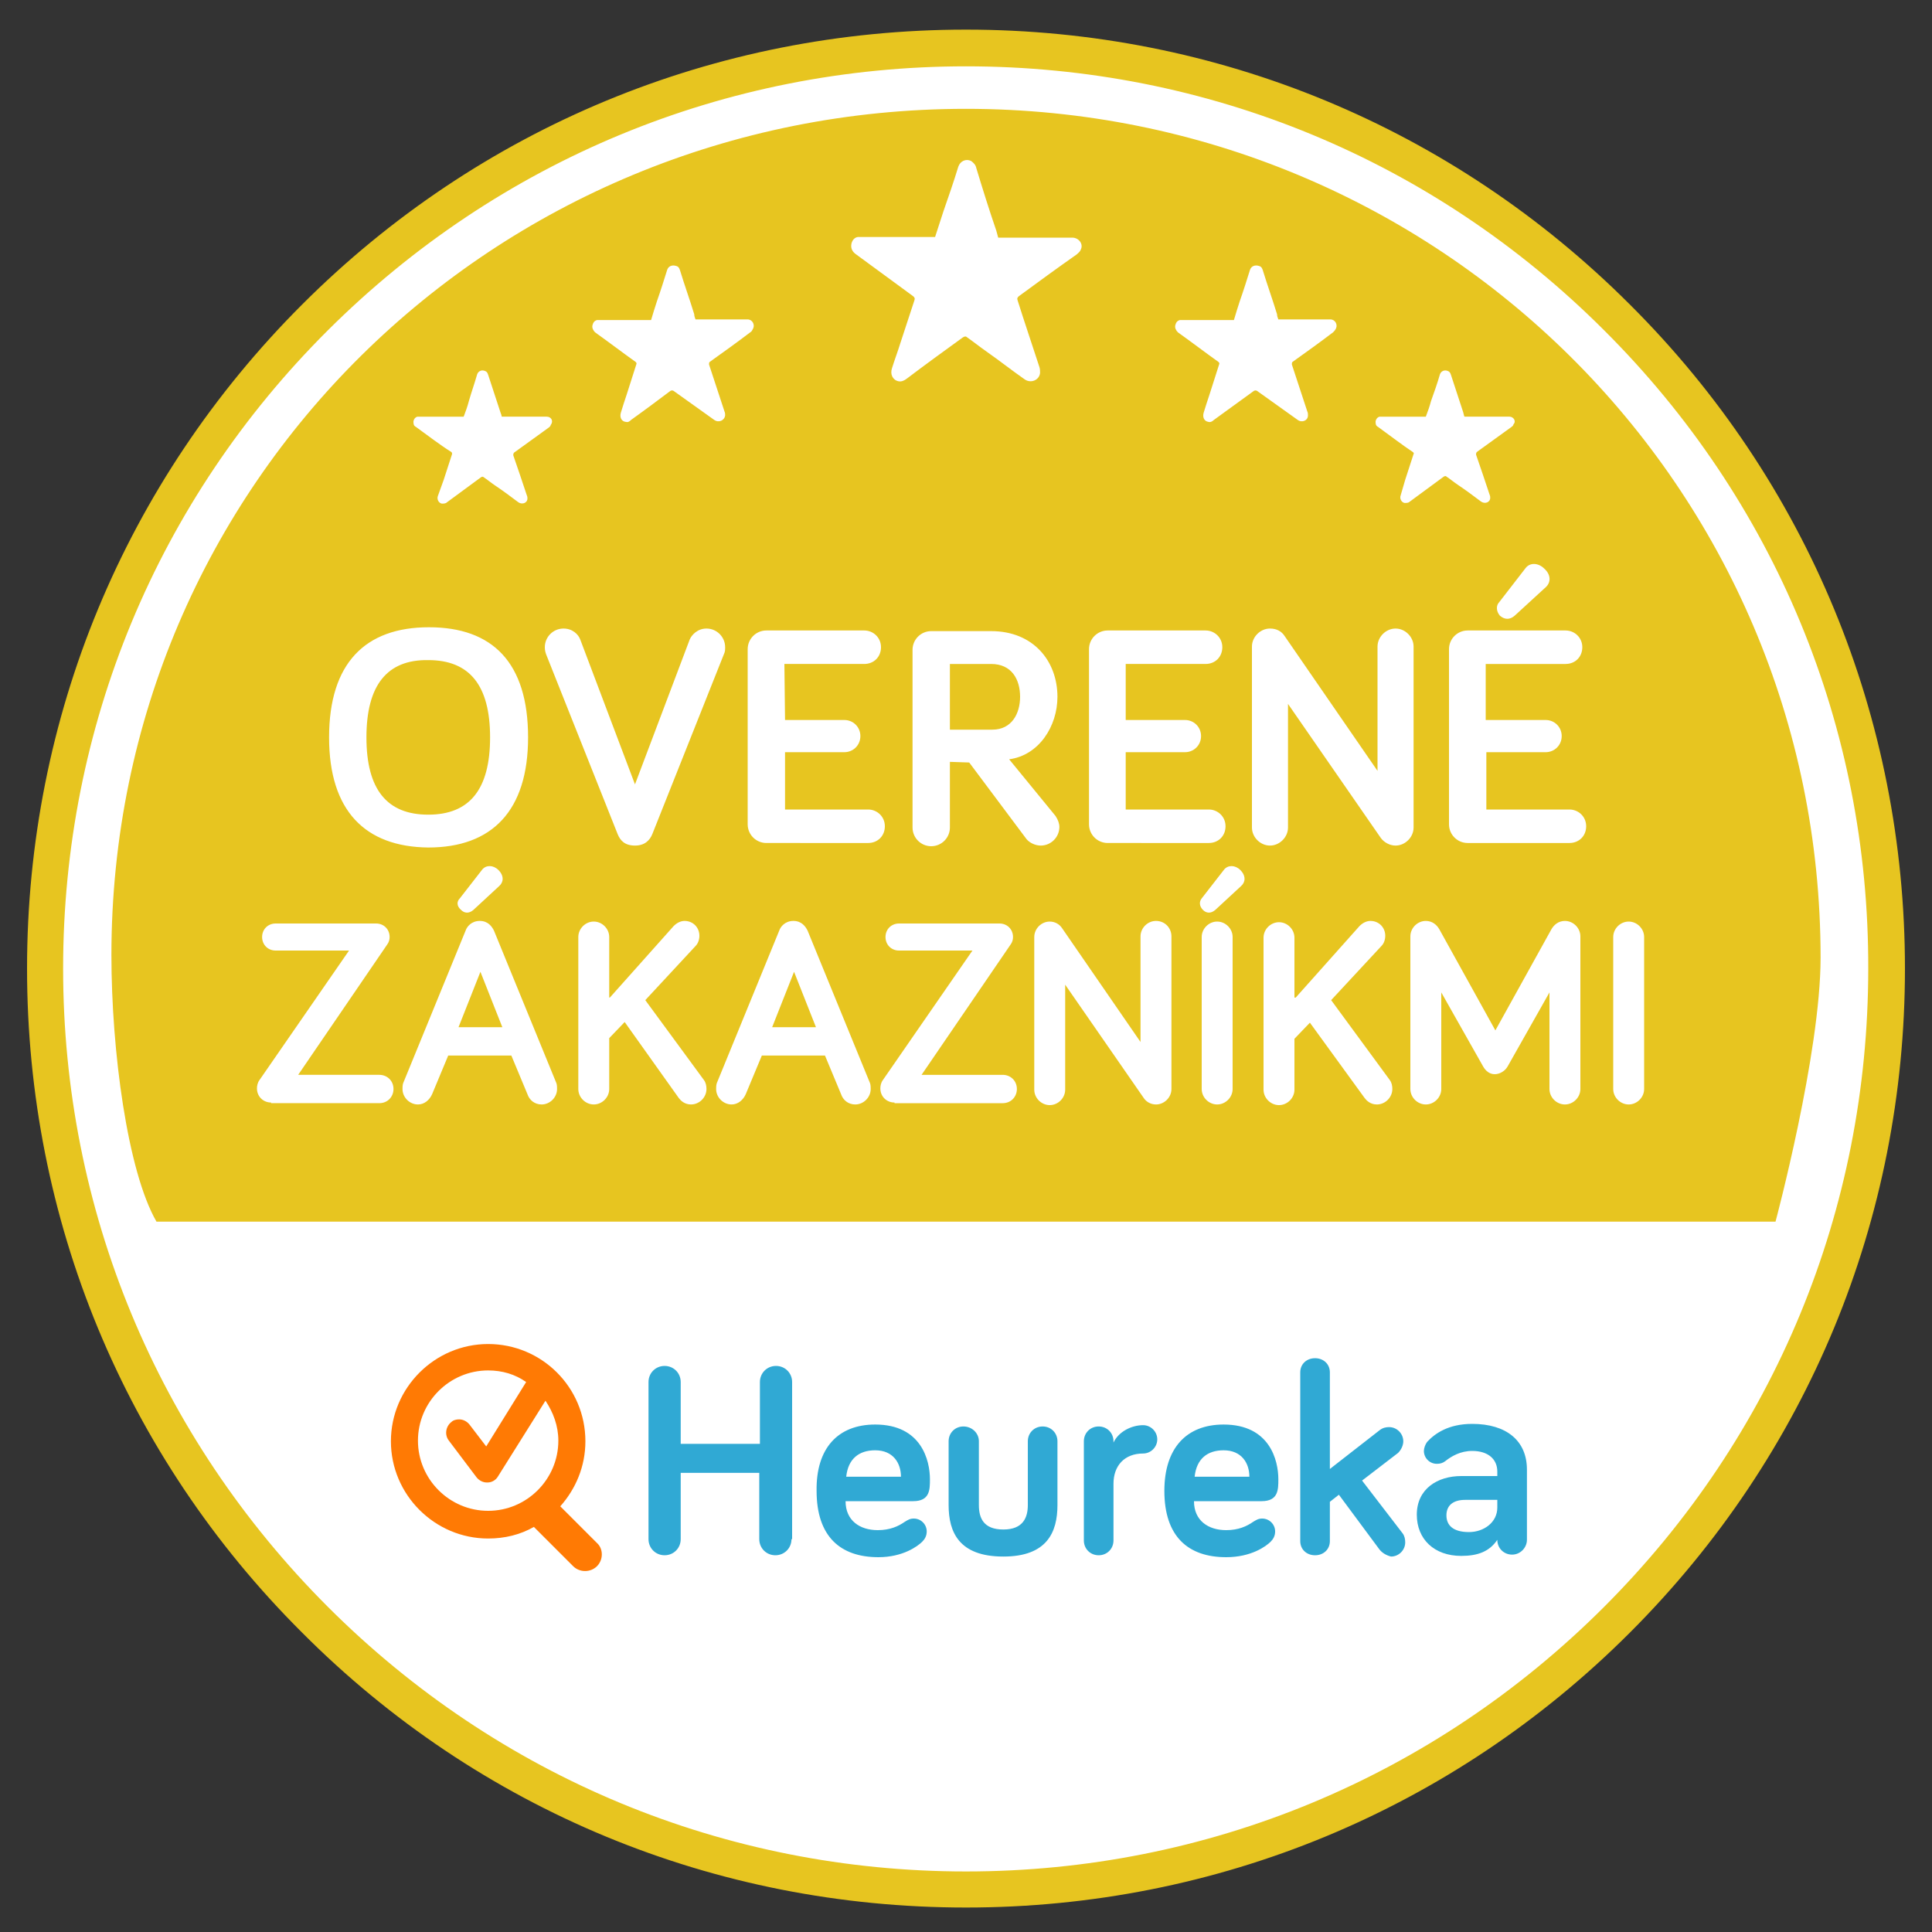
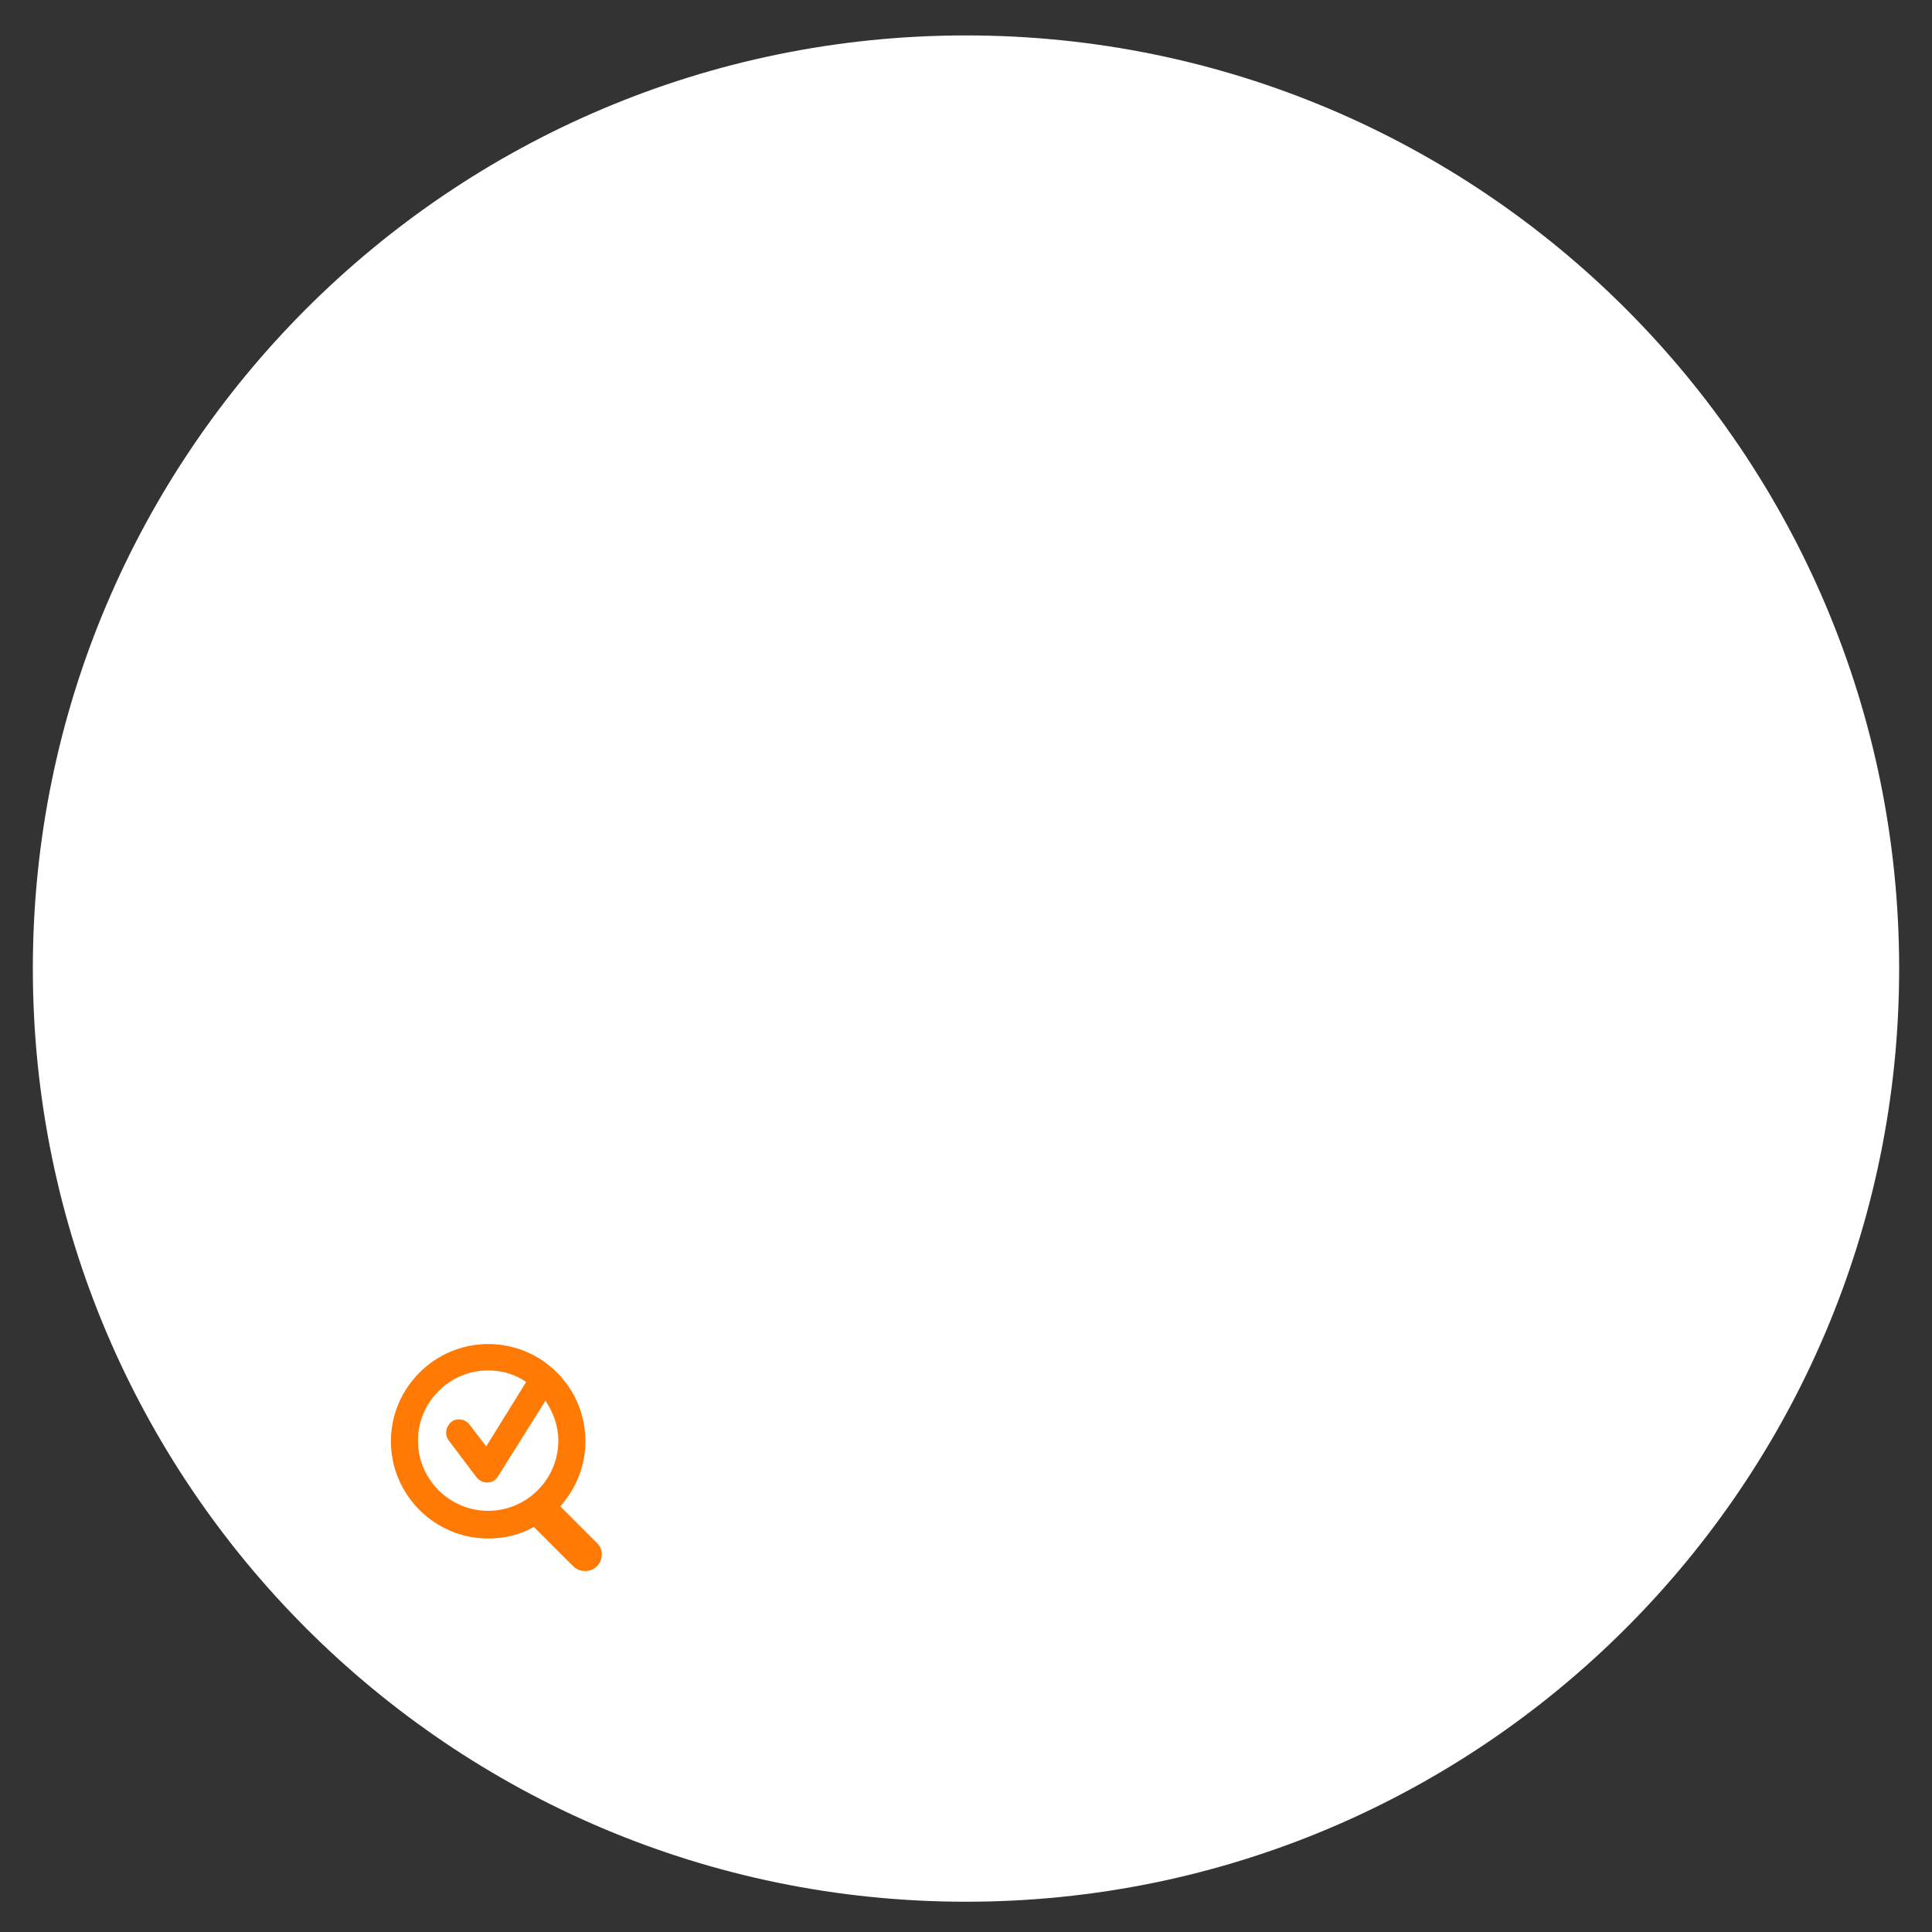
<svg xmlns="http://www.w3.org/2000/svg" xml:space="preserve" x="0" y="0" enable-background="new 0 0 300 300" viewBox="0 0 300 300" width="60" height="60">
  <rect x="0" y="0" width="300" height="300" fill="#333333" stroke="none" />
  <style>.st0{display:none;}
	.st1{display:inline;}
	.st2{fill-rule:evenodd;clip-rule:evenodd;fill:#FFFFFF;}
	.st3{fill-rule:evenodd;clip-rule:evenodd;fill:#E7C520;}
	.st4{fill-rule:evenodd;clip-rule:evenodd;fill:#30A9D4;}
	.st5{fill-rule:evenodd;clip-rule:evenodd;fill:#FF7A04;}
	.st6{fill:#008E34;}
	.st7{fill:#FFFFFF;}
	.st8{fill:#E7C520;}
	.st9{fill:#30A9D4;}
	.st10{fill:#FF7A04;}
	.st11{display:inline;fill:#FFFFFF;}
	.st12{display:inline;fill:#0060AC;}
	.st13{fill:#CD1556;}
	.st14{fill:#404041;}</style>
  <g id="SK_x5F_heureka">
    <path d="M294.9 150.4c0 80-64.9 144.9-144.9 144.9S5.1 230.4 5.1 150.4 70 5.5 150 5.5s144.9 64.9 144.9 144.9z" class="st7" />
-     <path d="M253.1 253.5C225.6 281 189 296.2 150 296.2s-75.6-15.1-103.1-42.7C19.3 226 4.2 189.3 4.2 150.4c0-39 15.2-75.6 42.7-103.1S111 4.6 150 4.6s75.6 15.2 103.1 42.7c27.6 27.5 42.7 64.2 42.7 103.1s-15.1 75.5-42.7 103.1zm-4-202.2c-26.5-26.5-61.7-41-99.1-41s-72.6 14.6-99.1 41-41.1 61.6-41.1 99.1c0 37.4 14.6 72.6 41.1 99.1s61.7 41.1 99.1 41.1 72.6-14.6 99.1-41.1 41-61.7 41-99.1c.1-37.5-14.5-72.7-41-99.1zM24.3 189.7c-4.5-7.8-7-26.5-7-41.4C17.3 75.1 76.7 16.9 150 16.9s132.7 58.6 132.7 131.8c0 14.9-7 41-7 41H24.3zm60.6-125h-7c0-.2-.1-.4-.2-.7-.6-1.9-1.3-3.9-1.9-5.8-.1-.3-.2-.5-.5-.6-.5-.2-1 0-1.2.5-.4 1.4-.9 2.8-1.3 4.2-.2.8-.5 1.6-.8 2.4h-7.2c-.3.1-.5.3-.6.7 0 .4 0 .7.4.9 1.8 1.3 3.6 2.7 5.5 3.9.1.1.1.2.1.3-.4 1.3-.9 2.7-1.3 4L68 77c-.2.5.1 1.1.6 1.2.3 0 .6 0 .8-.2 1.8-1.3 3.5-2.6 5.3-3.9.2-.1.3-.1.4 0 .6.4 1.2.9 1.8 1.3 1.2.8 2.4 1.7 3.6 2.6.6.4 1.4.1 1.4-.6 0-.1 0-.3-.1-.5-.7-2.1-1.4-4.2-2.1-6.2 0-.2 0-.2.1-.4l5.4-3.9c.1-.1.3-.2.3-.4.5-.6.1-1.3-.6-1.3zm31.2-15.1H108c-.1-.3-.2-.5-.2-.8-.7-2.3-1.5-4.5-2.2-6.8-.1-.3-.2-.6-.6-.7-.6-.2-1.2 0-1.4.6-.5 1.6-1 3.2-1.6 4.9-.3.9-.6 1.9-.9 2.9h-8.4c-.4.1-.6.4-.7.8-.1.4.1.8.4 1.1 2.1 1.5 4.2 3.1 6.3 4.6.1.1.2.2.1.4-.5 1.6-1 3.1-1.5 4.7-.3.9-.6 1.8-.9 2.8-.2.7.1 1.3.7 1.4.4.1.6 0 .9-.3 2.1-1.5 4.1-3 6.1-4.5.2-.1.3-.1.5 0l2.1 1.5 4.2 3c.7.5 1.6.1 1.7-.7 0-.2 0-.4-.1-.6-.8-2.4-1.6-4.9-2.4-7.3 0-.2 0-.3.1-.4 2.1-1.5 4.2-3 6.3-4.6.2-.1.3-.3.4-.5.4-.7-.1-1.5-.8-1.5zm50.4-12.7H155c-.1-.4-.2-.7-.3-1.1-1.1-3.2-2.1-6.4-3.1-9.7-.1-.5-.4-.8-.8-1.1-.8-.4-1.7 0-2 .9-.7 2.3-1.5 4.6-2.3 6.9l-1.3 4h-12c-.6.1-.9.6-1 1.1-.1.6.1 1.1.6 1.5l9 6.6c.2.2.3.3.2.6-.7 2.2-1.5 4.5-2.2 6.7-.4 1.3-.9 2.6-1.3 3.9-.3.9.1 1.8 1 2 .5.1.9-.1 1.3-.4 2.9-2.2 5.8-4.3 8.7-6.4.3-.2.5-.2.7 0 1 .7 2 1.5 3 2.2 2 1.4 3.9 2.9 5.9 4.3 1 .7 2.3.1 2.4-1 0-.3 0-.6-.1-.9-1.1-3.4-2.3-6.9-3.4-10.4-.1-.3 0-.4.2-.6 3-2.2 6-4.4 9-6.5.2-.2.5-.4.6-.7.5-.9-.3-1.9-1.3-1.9zm40.1 12.7h-8.1c-.1-.3-.2-.5-.2-.8-.7-2.3-1.5-4.5-2.2-6.8-.1-.3-.2-.6-.6-.7-.6-.2-1.2 0-1.4.6-.5 1.6-1 3.2-1.6 4.9-.3.9-.6 1.9-.9 2.9h-8.4c-.4.1-.6.4-.7.8-.1.4.1.8.4 1.1 2.1 1.5 4.2 3.1 6.3 4.6.1.1.2.2.1.4-.5 1.6-1 3.1-1.5 4.7-.3.9-.6 1.8-.9 2.8-.2.7.1 1.3.7 1.4.3.1.6 0 .9-.3 2.1-1.5 4.1-3 6.2-4.5.2-.1.3-.1.5 0l2.1 1.5 4.2 3c.7.5 1.6.1 1.6-.7 0-.2 0-.4-.1-.6-.8-2.4-1.6-4.9-2.4-7.3 0-.2 0-.3.1-.4 2.1-1.5 4.2-3 6.3-4.6.1-.1.3-.3.4-.5.4-.7-.1-1.5-.8-1.5zm27.8 15.1h-7c-.1-.2-.1-.4-.2-.7-.6-1.9-1.3-3.9-1.9-5.8-.1-.3-.2-.5-.5-.6-.5-.2-1 0-1.2.5-.4 1.4-.9 2.8-1.4 4.2-.2.8-.5 1.6-.8 2.4h-7.2c-.3.1-.5.3-.6.7 0 .4 0 .7.4.9 1.8 1.3 3.6 2.7 5.4 3.9.1.1.2.2.1.3-.4 1.3-.9 2.7-1.3 4l-.7 2.4c-.2.5.1 1.1.6 1.2.3 0 .6 0 .8-.2 1.8-1.3 3.5-2.6 5.3-3.9.2-.1.3-.1.4 0 .6.4 1.2.9 1.8 1.3 1.2.8 2.4 1.7 3.6 2.6.6.4 1.4.1 1.4-.6 0-.1 0-.3-.1-.5-.7-2.1-1.4-4.2-2.1-6.2 0-.2 0-.2.1-.4l5.4-3.9c.1-.1.3-.2.3-.4.5-.5 0-1.2-.6-1.2z" class="st8" />
-     <path d="M122.9 239c0 1.4-1.1 2.5-2.5 2.5s-2.5-1.1-2.5-2.5v-10.3h-12.2V239c0 1.4-1.1 2.5-2.5 2.5s-2.5-1.1-2.5-2.5v-24.4c0-1.4 1.1-2.5 2.5-2.5s2.5 1.1 2.5 2.5v9.6H118v-9.6c0-1.4 1.1-2.5 2.5-2.5s2.5 1.1 2.5 2.5V239zm13-17.8c7.2 0 8.5 5.6 8.5 8.5 0 1.6 0 3.4-2.6 3.4h-10.5c0 3 2.2 4.5 5 4.5 1.9 0 3.2-.6 4.2-1.3.5-.3.8-.5 1.4-.5 1.1 0 2 .9 2 2 0 .7-.3 1.2-.7 1.6-.7.7-3 2.4-6.8 2.4-5.9 0-9.6-3.2-9.6-10.3-.1-6.6 3.3-10.3 9.1-10.3m-4.5 8.1h8.5c0-2.1-1.2-4.1-4-4.1-2.5 0-4.2 1.3-4.5 4.1m20.6-5.5v9.9c0 2 .7 3.8 3.8 3.8 3.1 0 3.8-1.9 3.8-3.8v-9.9c0-1.3 1-2.3 2.3-2.3 1.3 0 2.3 1 2.3 2.3v9.9c0 4.2-1.6 8-8.4 8-6.9 0-8.5-3.8-8.5-8v-9.9c0-1.3 1-2.3 2.3-2.3s2.4 1 2.4 2.3m20.9.2c.8-1.7 2.8-2.7 4.6-2.7 1.2 0 2.2 1 2.2 2.2 0 1.2-1 2.2-2.2 2.2-2.9 0-4.6 1.9-4.6 4.7v8.8c0 1.3-1 2.3-2.3 2.3s-2.3-1-2.3-2.3v-15.4c0-1.3 1-2.3 2.3-2.3s2.3 1 2.3 2.3v.2zm17.1-2.8c7.2 0 8.5 5.6 8.5 8.5 0 1.6 0 3.4-2.6 3.4h-10.5c0 3 2.2 4.5 5 4.5 1.9 0 3.2-.6 4.2-1.3.5-.3.8-.5 1.4-.5 1.1 0 2 .9 2 2 0 .7-.3 1.2-.7 1.6-.7.7-3 2.4-6.9 2.4-5.9 0-9.6-3.2-9.6-10.3 0-6.6 3.4-10.3 9.2-10.3m-4.5 8.1h8.5c0-2.1-1.2-4.1-4-4.1-2.5 0-4.2 1.3-4.5 4.1m28.7 11.3-6.3-8.5-1.4 1.1v6.1c0 1.3-1 2.2-2.3 2.2-1.3 0-2.3-.9-2.3-2.2v-26.2c0-1.3 1-2.2 2.3-2.2 1.3 0 2.3.9 2.3 2.2v15l7.7-6c.5-.4 1-.5 1.5-.5 1.2 0 2.2 1 2.2 2.2 0 .6-.3 1.3-.8 1.8l-5.6 4.3 6.3 8.2c.3.4.4.9.4 1.4 0 1.2-1 2.2-2.2 2.2-.8-.2-1.4-.6-1.8-1.1m10.2-13.7c-.4.3-.8.4-1.3.4-1.1 0-2-.9-2-2 0-.4.2-1 .5-1.4 1.2-1.3 3.3-2.8 7-2.8 5.3 0 8.5 2.6 8.5 7.1v10.9c0 1.2-1 2.3-2.3 2.3s-2.3-1-2.3-2.3c-1.2 1.8-3 2.5-5.6 2.5-4.2 0-6.9-2.6-6.9-6.4 0-4 3.2-6 6.9-6h5.6v-.7c0-1.9-1.4-3.2-3.9-3.2-1.8 0-3.2.8-4.2 1.6m8.1 7.2v-1.2h-5c-1.9 0-2.9.9-2.9 2.4 0 1.6 1.1 2.6 3.5 2.6 2.3 0 4.4-1.5 4.4-3.8" class="st9" />
    <path d="m92.7 239.6-5.7-5.7c2.4-2.7 3.9-6.2 3.9-10.1 0-8.4-6.8-15.1-15.1-15.1s-15.1 6.8-15.1 15.1 6.8 15.1 15.1 15.1c2.6 0 5-.6 7.1-1.8l6.1 6.1c1 1 2.7 1 3.7 0s1-2.7 0-3.6zm-27.8-15.9c0-6 4.9-10.9 10.9-10.9 2.2 0 4.2.6 5.9 1.8l-6.2 10-2.6-3.4c-.4-.5-1-.8-1.6-.8-.4 0-.9.1-1.2.4-.9.7-1.1 2-.4 2.9l4.3 5.7c.4.5 1 .8 1.6.8h.1c.7 0 1.3-.4 1.6-.9l7.4-11.8c1.2 1.8 2 3.9 2 6.2 0 6-4.9 10.9-10.9 10.9s-10.9-4.9-10.9-10.9z" class="st10" />
-     <path d="M42.1 171.2c-1.2 0-2.2-.9-2.2-2.2 0-.4.1-.9.4-1.3l13.9-20.1H42.8c-1.2 0-2.1-.9-2.1-2.1s.9-2.1 2.1-2.1h15.6c1.2 0 2.1.9 2.1 2.1 0 .4-.1.8-.4 1.2l-13.8 20.2h12.6c1.2 0 2.2.9 2.2 2.2 0 1.2-.9 2.2-2.2 2.2H42.1zm27.5-7.3-2.5 6c-.4.9-1.2 1.6-2.2 1.6-1.3 0-2.4-1.1-2.4-2.4 0-.2 0-.6.1-.9l9.7-23.7c.2-.6.9-1.5 2.2-1.5s1.9.9 2.2 1.5l9.7 23.7c.1.3.1.6.1.9 0 1.3-1.1 2.4-2.4 2.4-1.1 0-1.9-.7-2.2-1.6l-2.5-6h-9.8zm1.8-24.4 3.5-4.5c.6-.7 1.7-.7 2.5.1.9.9.8 1.9.1 2.5l-4 3.7c-.7.6-1.4.5-1.9 0-.7-.6-.7-1.3-.2-1.8zm3.2 11.4-3.4 8.6H78l-3.4-8.6zm20.1 4 9.9-11.1c.5-.5 1.1-.8 1.7-.8 1.3 0 2.3 1 2.3 2.3 0 .6-.2 1.2-.6 1.6l-7.8 8.4 9.1 12.4c.3.4.4.9.4 1.4 0 1.3-1.1 2.4-2.4 2.4-1 0-1.6-.6-1.9-1L97 158.7l-2.4 2.5v7.9c0 1.3-1.1 2.4-2.4 2.4-1.3 0-2.4-1.1-2.4-2.4v-23.6c0-1.3 1.1-2.4 2.4-2.4 1.3 0 2.4 1.1 2.4 2.4v9.4zm23.6 9-2.5 6c-.4.9-1.2 1.6-2.2 1.6-1.3 0-2.4-1.1-2.4-2.4 0-.2 0-.6.1-.9l9.7-23.7c.2-.6.9-1.5 2.2-1.5s1.9.9 2.2 1.5l9.7 23.7c.1.3.1.6.1.9 0 1.3-1.1 2.4-2.4 2.4-1.1 0-1.9-.7-2.2-1.6l-2.5-6h-9.8zm5-13-3.4 8.6h6.8l-3.4-8.6zm15.6 20.3c-1.2 0-2.2-.9-2.2-2.2 0-.4.1-.9.4-1.3l13.9-20.1h-11.4c-1.2 0-2.1-.9-2.1-2.1s.9-2.1 2.1-2.1h15.6c1.2 0 2.1.9 2.1 2.1 0 .4-.1.8-.4 1.2l-13.8 20.2h12.6c1.2 0 2.2.9 2.2 2.2 0 1.2-.9 2.2-2.2 2.2h-16.8zm43-25.8v23.7c0 1.3-1.1 2.4-2.4 2.4-.8 0-1.5-.4-1.9-1l-12.2-17.6v16.3c0 1.3-1.1 2.4-2.4 2.4s-2.4-1.1-2.4-2.4v-23.7c0-1.3 1.1-2.4 2.4-2.4.8 0 1.5.4 1.9 1l12.2 17.7v-16.4c0-1.3 1.1-2.4 2.4-2.4 1.4 0 2.4 1.1 2.4 2.4zm4.7-5.9 3.5-4.5c.6-.7 1.7-.7 2.5.1.9.9.8 1.9.1 2.5l-4 3.7c-.7.6-1.4.5-1.9 0-.6-.6-.6-1.3-.2-1.8zm4.8 29.6c0 1.3-1.1 2.4-2.4 2.4s-2.4-1.1-2.4-2.4v-23.6c0-1.3 1.1-2.4 2.4-2.4s2.4 1.1 2.4 2.4v23.6zm9.8-14.2 9.9-11.1c.5-.5 1.1-.8 1.7-.8 1.3 0 2.3 1 2.3 2.3 0 .6-.2 1.2-.6 1.6l-7.8 8.4 9.1 12.4c.3.4.4.9.4 1.4 0 1.3-1.1 2.4-2.4 2.4-1 0-1.6-.6-1.9-1l-8.5-11.7-2.4 2.5v7.9c0 1.3-1.1 2.4-2.4 2.4-1.3 0-2.4-1.1-2.4-2.4v-23.6c0-1.3 1.1-2.4 2.4-2.4 1.3 0 2.4 1.1 2.4 2.4v9.3zm29.1 10.7-6.5-11.5v15c0 1.3-1.1 2.4-2.4 2.4s-2.4-1.1-2.4-2.4v-23.7c0-1.3 1.1-2.4 2.4-2.4 1 0 1.7.6 2.1 1.3l8.7 15.7 8.7-15.7c.4-.7 1.1-1.3 2.1-1.3 1.3 0 2.4 1.1 2.4 2.4v23.7c0 1.3-1.1 2.4-2.4 2.4s-2.4-1.1-2.4-2.4v-15l-6.5 11.5c-.4.7-1.2 1.2-2 1.2s-1.4-.5-1.8-1.2zm25 3.5c0 1.3-1.1 2.4-2.4 2.4-1.3 0-2.4-1.1-2.4-2.4v-23.6c0-1.3 1.1-2.4 2.4-2.4 1.3 0 2.4 1.1 2.4 2.4v23.6zM51.1 114.5c0-11.5 5.6-17.1 15.5-17.1S82 102.9 82 114.5c0 11.4-5.6 17.1-15.5 17.1-9.8-.1-15.4-5.7-15.4-17.1zm5.8 0c0 8.1 3.2 12 9.6 12 6.4 0 9.6-3.9 9.6-12s-3.2-12-9.6-12c-6.4-.1-9.6 3.9-9.6 12zm39 15-11.1-27.9c-.1-.3-.2-.6-.2-1.1 0-1.6 1.3-2.9 2.9-2.9 1.4 0 2.3.9 2.6 1.7l8.5 22.5 8.5-22.5c.3-.7 1.2-1.7 2.6-1.7 1.6 0 2.9 1.3 2.9 2.9 0 .4 0 .7-.2 1.1l-11.1 27.9c-.4 1-1.2 1.8-2.7 1.8-1.6 0-2.3-.8-2.7-1.8zm26-17.7h9.2c1.4 0 2.5 1.1 2.5 2.5s-1.1 2.5-2.5 2.5h-9.2v8.9h12.9c1.4 0 2.6 1.1 2.6 2.6s-1.1 2.6-2.6 2.6H119c-1.6 0-2.9-1.3-2.9-2.9v-27.2c0-1.6 1.3-2.9 2.9-2.9h15.2c1.4 0 2.6 1.1 2.6 2.6s-1.1 2.6-2.6 2.6h-12.4l.1 8.7zm25.6 6.5v10.2c0 1.6-1.3 2.9-2.9 2.9s-2.9-1.3-2.9-2.9v-27.6c0-1.6 1.3-2.9 2.9-2.9h9.3c6.6 0 10.3 4.7 10.3 10.2 0 4.6-2.9 9.1-7.5 9.7l7.2 8.8c.4.6.6 1.2.6 1.7 0 1.6-1.3 2.9-2.9 2.9-.8 0-1.7-.4-2.2-1l-8.9-11.9-3-.1zm0-15.2v10.2h6.6c3 0 4.3-2.5 4.3-5.1 0-2.7-1.3-5.1-4.5-5.1h-6.4zm27.3 8.7h9.2c1.4 0 2.5 1.1 2.5 2.5s-1.1 2.5-2.5 2.5h-9.2v8.9h12.9c1.4 0 2.6 1.1 2.6 2.6s-1.1 2.6-2.6 2.6H172c-1.6 0-2.9-1.3-2.9-2.9v-27.2c0-1.6 1.3-2.9 2.9-2.9h15.2c1.4 0 2.6 1.1 2.6 2.6s-1.1 2.6-2.6 2.6h-12.4v8.7zm44.7-11.4v28.1c0 1.5-1.3 2.8-2.8 2.8-.9 0-1.8-.5-2.3-1.2L200 109.3v19.2c0 1.5-1.3 2.8-2.8 2.8-1.5 0-2.8-1.3-2.8-2.8v-28.1c0-1.5 1.3-2.8 2.8-2.8 1 0 1.8.4 2.3 1.2l14.4 20.9v-19.3c0-1.5 1.3-2.8 2.8-2.8 1.5 0 2.8 1.3 2.8 2.8zm11.3 11.4h9.2c1.4 0 2.5 1.1 2.5 2.5s-1.1 2.5-2.5 2.5h-9.2v8.9h12.9c1.4 0 2.6 1.1 2.6 2.6s-1.1 2.6-2.6 2.6h-15.8c-1.6 0-2.9-1.3-2.9-2.9v-27.2c0-1.6 1.3-2.9 2.9-2.9h15.2c1.4 0 2.6 1.1 2.6 2.6s-1.1 2.6-2.6 2.6h-12.4v8.7h.1zm2-18.3 4.1-5.3c.7-.9 2-.8 2.9.1 1.1 1 1 2.2.2 2.9l-4.8 4.4c-.8.7-1.6.6-2.3 0-.6-.7-.6-1.6-.1-2.1z" class="st7" />
  </g>
</svg>